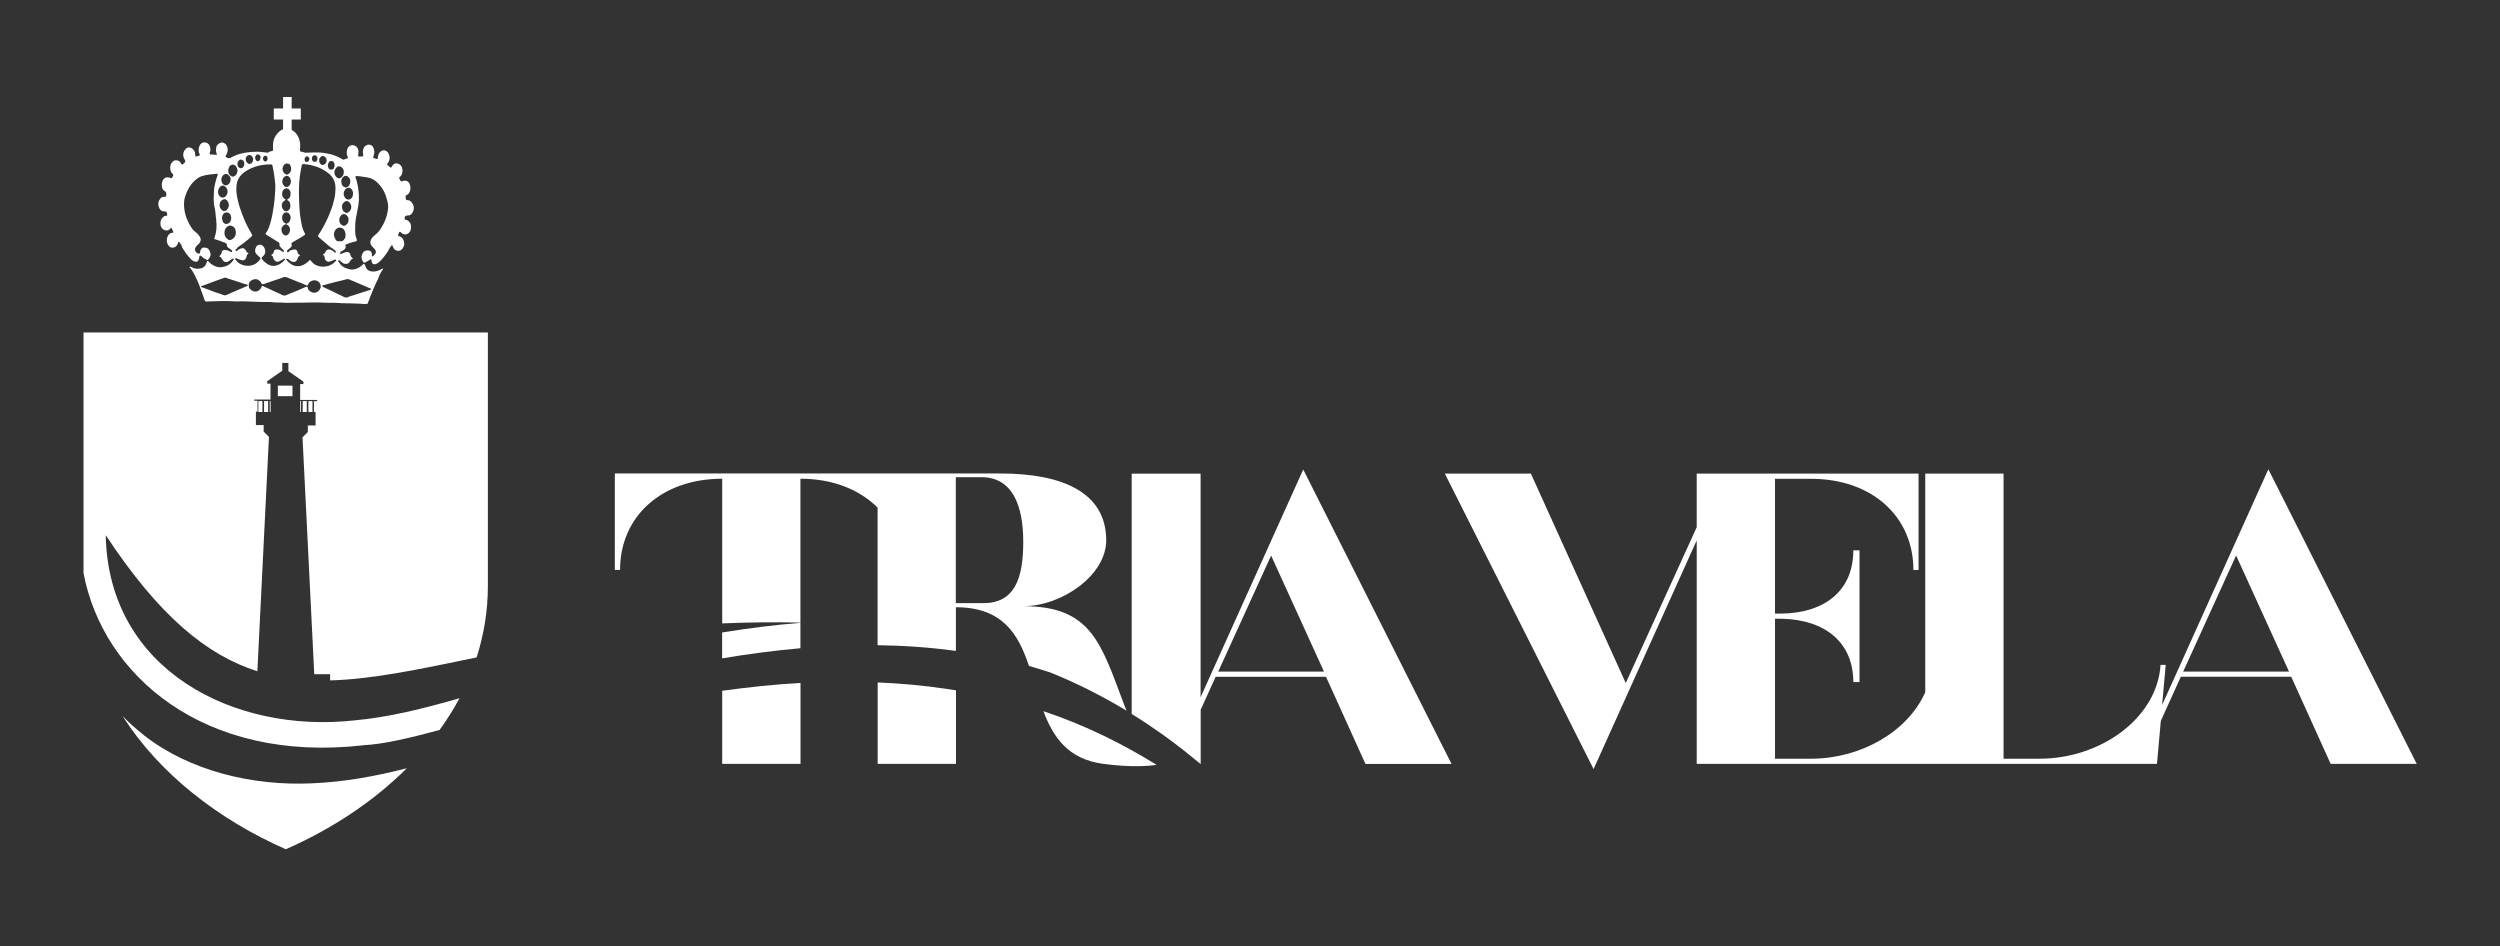
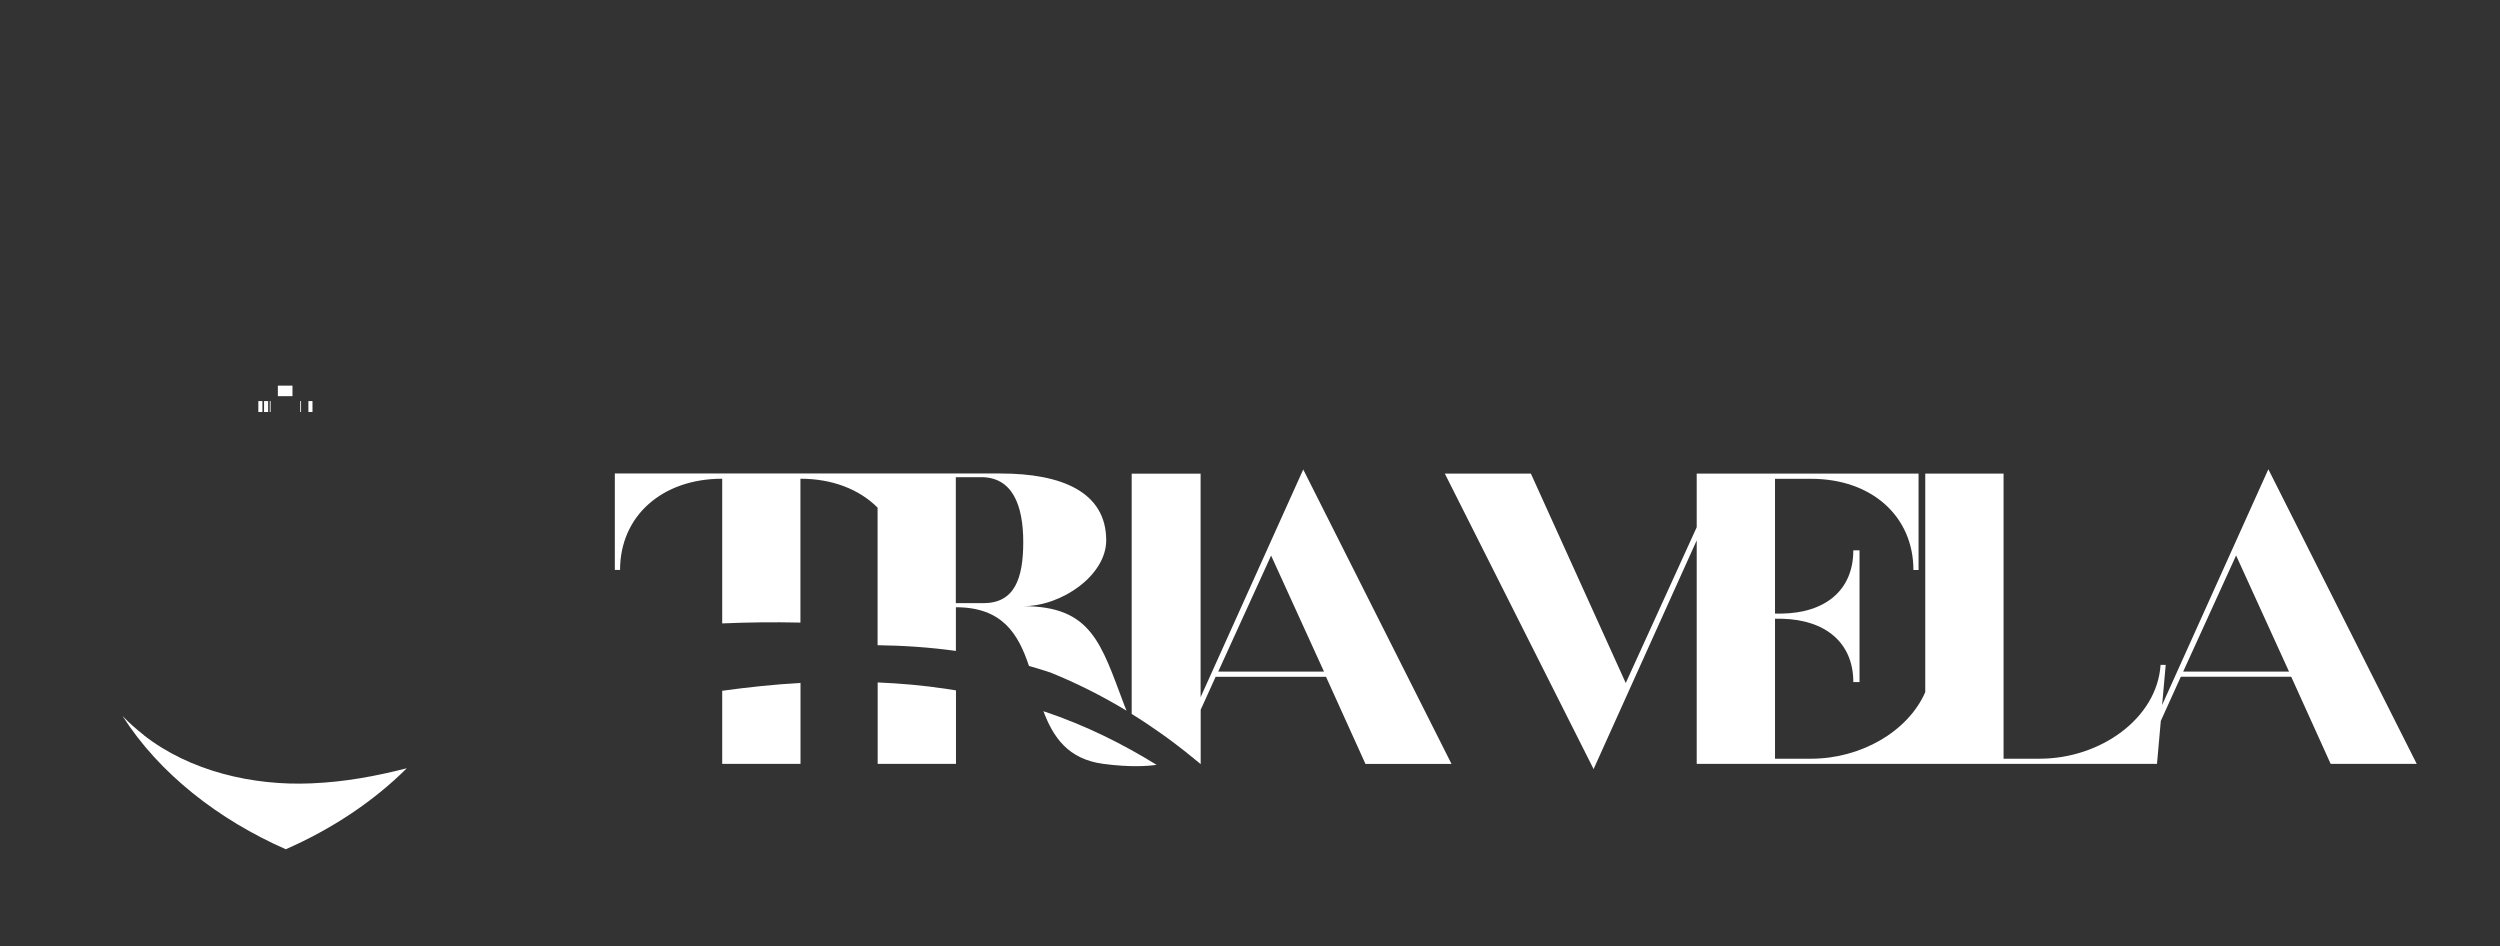
<svg xmlns="http://www.w3.org/2000/svg" id="Calque_1" viewBox="0 0 306.18 115.9">
  <rect x="0" y="0" width="306.18" height="115.9" fill="#333333" stroke="none" />
  <defs>
    <style>.cls-1{fill:#fff;stroke-width:0px;}</style>
  </defs>
  <rect class="cls-1" x="36.77" y="49.12" width=".1" height="1.34" />
  <rect class="cls-1" x="34.03" y="47.23" width="1.79" height="1.29" />
  <rect class="cls-1" x="33.04" y="49.12" width=".1" height="1.34" />
  <rect class="cls-1" x="31.64" y="49.12" width=".5" height="1.34" />
-   <rect class="cls-1" x="37.07" y="49.12" width=".5" height="1.34" />
  <rect class="cls-1" x="37.77" y="49.12" width=".5" height="1.34" />
-   <path class="cls-1" d="M44.46,91.27c2.35-.1,5.54-.83,9.38-1.87.9-1.25,1.72-2.55,2.44-3.89-4.35,1.26-8.67,2.34-12.89,2.72-14.67,1.62-30.13-6.1-30.44-22.69,6.48,9.83,12.31,14.68,18.57,16.67l1.42-28.7-.65-.65v-.8h-.95v-1.64h.2v-1.34h-.4v-.15h1.99v-1.94h-.4v-.3l1.84-1.29v-.95h.75v1l1.84,1.29v.3h-.4v1.94h2.09v.15h-.4v1.34h.2v1.64h-.95v.8l-.65.65,1.44,29.06v-.05h1.94v.76c5.27-.14,11.09-1.4,17.94-2.81.89-2.77,1.38-5.69,1.38-8.75v-31.05H10.23v29.48c2.37,12.47,14.69,23.29,34.23,21.08Z" />
  <path class="cls-1" d="M17.62,90.03c-.93-.72-1.8-1.5-2.61-2.34,4.52,7.1,11.81,12.72,19.99,16.32,5.56-2.44,10.69-5.8,14.82-9.92-3.81.97-7.56,1.68-11.69,1.85-7.17.32-14.91-1.5-20.52-5.9Z" />
  <rect class="cls-1" x="32.34" y="49.12" width=".5" height="1.34" />
  <path class="cls-1" d="M107.49,83.58v9.97h9.59v-9c-.37-.06-.73-.12-1.11-.17-2.8-.43-5.63-.68-8.48-.8Z" />
  <path class="cls-1" d="M88.45,93.55h9.59v-9.91c-3.2.18-6.4.52-9.59.96v8.95Z" />
-   <path class="cls-1" d="M98.03,76.28c-3.13.25-6.34.65-9.59,1.18v3.17c3.14-.53,6.34-.95,9.59-1.24v-3.11Z" />
  <path class="cls-1" d="M135.11,93.55c3.38.45,5.55.27,6.54.12-4.06-2.5-8.57-4.8-13.86-6.57,1.2,3.19,3.01,5.87,7.32,6.45Z" />
  <path class="cls-1" d="M98.03,76.25v-17.62c3.94,0,7.23,1.32,9.45,3.54v16.85c3.2.04,6.4.26,9.59.7v-5.35c5.73,0,7.65,3.31,8.95,7.19.88.25,1.77.52,2.64.81,3.24,1.31,6.34,2.88,9.31,4.67-.09-.22-.18-.43-.27-.67-2.86-7.56-4-12.13-12.38-12.13,4.76,0,10.16-3.81,10.16-8.06,0-5.9-5.4-8.19-12.95-8.19h-47.23v11.81h.64c0-6.6,5.14-11.17,12.51-11.17v17.72c3.04-.13,6.23-.18,9.59-.1ZM117.07,58.44h3.11c3.81,0,5.14,3.43,5.14,7.94s-1.08,7.49-4.89,7.49h-3.37v-15.43Z" />
  <path class="cls-1" d="M147.04,86.95l1.84-4.06h13.52l4.83,10.67h10.54l-18.16-36.06-12.57,27.89v-27.38h-8.44v29.43c2.54,1.57,4.98,3.31,7.32,5.22.37.3.73.6,1.1.9h.03v-6.6ZM155.67,68.03l6.48,14.22h-12.95l6.48-14.22Z" />
  <path class="cls-1" d="M277.8,57.49l-13,28.85.44-4.91h-.63c-.44,6.6-7.43,11.49-14.79,11.49h-4.44v-34.92h-9.59v26.77c-2.12,4.84-7.91,8.15-13.96,8.15h-4.44v-17.14h.89c5.27.13,8.7,2.92,8.7,7.75h.76v-16.13h-.76c0,4.89-3.43,7.68-8.83,7.75h-.76v-16.51h4.44c7.37,0,12.51,4.57,12.51,11.17h.63v-11.81h-27.17v6.57l-8.69,19.08-11.62-25.65h-10.54l18.22,36.19,12.63-28.01v27.37h56.37l.47-5.26,2.45-5.41h13.52l4.83,10.67h10.54l-18.16-36.06ZM267.38,82.25l6.48-14.22,6.48,14.22h-12.95Z" />
-   <path class="cls-1" d="M42.95,24.36c-.32.2-.62.02-.77-.27-.15-.29-.12-.59.08-.86.25-.34.67-.33.89.08.07.14.11.29.08.44,0,.26-.08.48-.29.61h0ZM42.54,26.07c-.06.02-.11.03-.17,0-.33-.15-.47-.32-.49-.81,0-.17.11-.38.3-.53.3-.24.61-.04.76.27.21.41,0,.92-.4,1.06h0ZM42.69,26.9c0,.36-.16.61-.45.73-.14.06-.25.02-.36-.05-.47-.31-.41-1.03.01-1.3.16-.1.39-.09.53.05.15.16.3.33.27.56h0ZM41.92,29.51s-.04.04-.07.04c-.15.03-.28-.06-.45,0-.11.03-.25-.13-.33-.27-.2-.34-.23-.67-.05-1.03.2-.41.74-.51,1.06-.18.15.16.26.47.24.74.02.29-.13.53-.39.71h0ZM41.79,34.37c.22-.05.44-.11.66-.17.04-.01.08-.02.13-.02.07-.01.14.02.2.05.63.26,1.26.52,1.88.8.23.1.46.19.68.29.05.02.12.04.12.1,0,.06-.06.07-.12.08-.33.11-.67.21-1,.32-.36.12-.72.22-1.08.35-.2.07-.42.1-.6.2-.36.19-.62-.06-.9-.19-.18-.08-.37-.15-.54-.25-.45-.24-.92-.44-1.38-.66-.1-.05-.2-.09-.3-.14-.05-.03-.08-.06-.07-.13,0-.06.06-.05.1-.06.32-.1.63-.18.95-.26.42-.1.84-.22,1.27-.31h0ZM39.15,35.47c-.19.3-.58.47-.91.34-.24-.09-.47-.23-.54-.52,0-.01,0-.02,0-.03-.05-.13-.09-.2-.26-.12-.45.22-.92.4-1.39.6-.35.15-.71.29-1.06.43-.12.05-.25.04-.36-.01-.34-.18-.69-.32-1.04-.48-.36-.16-.69-.35-1.06-.49-.09-.03-.2-.09-.29-.15-.08-.05-.15-.07-.2.07-.11.36-.45.6-.78.6-.29,0-.69-.27-.78-.53-.02-.06,0-.14-.01-.25-.04-.33.18-.54.48-.67.28-.12.56-.1.8.1.12.11.25.21.29.38.02.06.05.05.09.06.12.02.23-.04.34-.07.42-.14.83-.28,1.25-.43.31-.11.63-.18.92-.32.29-.14.53,0,.79.11.41.16.81.34,1.23.49.3.11.59.23.87.37.14.07.16,0,.19-.09.12-.39.61-.61,1.01-.5.34.1.49.33.55.65.03.15-.03.3-.11.43h0ZM29.04,32c-.07-.06-.15-.11-.19-.18-.03-.05-.1-.09-.05-.15.04-.06.11-.06.17-.03.15.06.3.13.45.18.35.13.62.07.75-.3.06-.16.03-.36.24-.44.03-.01.04-.07,0-.08-.21-.06-.25-.26-.35-.4-.15-.2-.32-.25-.55-.17-.17.06-.32.13-.45.26-.05.05-.11.12-.18.03-.06-.08-.05-.16.04-.21.1-.06.13-.18.22-.24.27-.2.55-.38.81-.59.31-.25.63-.48.9-.77.09-.1.02-.18-.03-.26-.32-.55-.62-1.1-.87-1.69-.2-.45-.35-.91-.52-1.37-.13-.37-.24-.75-.32-1.13-.11-.5-.19-1.01-.16-1.52.02-.45.12-.9.4-1.28.21-.28.46-.51.76-.7.47-.3.97-.51,1.51-.65.51-.13,1.02-.17,1.54-.18.14,0,.2.08.22.19.09.47.19.94.24,1.41.05.47.12.94.1,1.25-.04,1.1-.13,2.02-.3,2.93-.06.33-.11.67-.2.99-.15.57-.29,1.16-.66,1.65-.09.12.01.17.1.22.49.3.97.61,1.46.91.11.06.12.13.1.25-.03.2.13.32.24.46.05.06.1.11.17.15.06.03.12.1.13.18,0,.05,0,.1-.03.13-.05.05-.09,0-.13-.02-.12-.07-.22-.18-.36-.23-.15-.05-.31-.06-.46-.04-.13.02-.22.12-.24.25-.02.16-.1.27-.24.35-.1.06-.11.11.01.16.1.04.12.14.14.23.07.24.19.43.45.5.2.05.35-.08.51-.15.13-.06.24-.15.38-.2.05-.02.09-.02.12.01.04.04,0,.08-.03.11-.33.4-.75.67-1.27.74-.42.05-.76-.13-1.08-.38-.14-.11-.27-.23-.39-.37-.14-.17-.13-.25.04-.4.23-.19.35-.43.3-.73-.04-.25-.15-.47-.35-.62-.23-.17-.61-.09-.75.16-.17.3-.23.72.12.99.12.09.23.23.35.34.06.05.07.11.03.17-.2.3-.45.54-.79.69-.21.09-.41.13-.62.14-.55.03-1.03-.14-1.43-.51h0ZM30.23,35.04c-.14.07-.29.13-.43.19-.59.25-1.19.5-1.78.77-.16.07-.32.17-.51.17-.17-.02-.33-.12-.5-.17-.23-.07-.45-.14-.67-.22-.26-.09-.51-.19-.76-.29-.25-.1-.51-.19-.76-.28,0,0-.01,0-.02,0-.07-.04-.18-.04-.19-.12,0-.09.11-.07.18-.09.36-.14.72-.25,1.08-.4.37-.15.75-.26,1.12-.41.17-.07.34-.11.52-.18.12-.04.23.04.35.08.52.15,1.02.35,1.54.5.27.08.53.2.81.25.05,0,.13.02.13.09,0,.06-.05.1-.1.13h0ZM28.57,29.21c-.09.07-.21.14-.33.18-.16.06-.3-.04-.42-.14-.28-.23-.37-.53-.32-.89.05-.36.23-.61.57-.72.23-.07.56.09.69.33.09.16.13.34.13.52,0,.29-.11.54-.33.72h0ZM27.28,27.11c-.14-.32-.13-.63.08-.91.16-.21.49-.24.7-.09.21.15.23.36.26.58-.02.24-.06.46-.27.62-.27.2-.62.15-.77-.19h0ZM26.92,24.9c.06-.26.27-.43.51-.5.17-.05.32.08.42.21.29.37.21.83-.11,1.14-.07.07-.18.1-.3.09-.1.02-.18-.04-.26-.11-.27-.22-.33-.51-.26-.83h0ZM26.71,23.54c0-.29.07-.5.27-.68.21-.19.45-.18.67.05.35.36.28.95-.13,1.22-.29.19-.66-.03-.77-.36-.03-.08-.06-.17-.04-.22h0ZM27.64,21.31c.22-.03.34.11.45.24.11.13.17.29.15.46.01.39-.37.77-.68.68-.24-.07-.42-.27-.45-.63-.03-.31.19-.71.53-.76h0ZM28.23,20.26c.2-.16.43-.13.63.06.13.13.23.38.23.62-.02.15-.07.35-.21.5-.19.19-.41.29-.69.04-.36-.31-.29-.96.05-1.23h0ZM29.3,19.62c.18-.17.52-.04.59.23.05.18.05.36-.05.54-.11.22-.36.29-.55.14-.14-.11-.23-.25-.2-.44-.03-.2.08-.34.21-.47h0ZM30.09,19.44c.03-.2.12-.36.34-.44.23-.09.44.11.52.28.11.24.05.46-.1.66-.07.09-.18.13-.31.14-.08.02-.14-.05-.21-.1-.17-.13-.26-.32-.23-.53h0ZM31.63,18.91c.12.01.29.18.28.3-.01.15-.01.3-.13.43-.15.15-.32.14-.44-.03-.06-.09-.1-.19-.09-.28,0-.28.16-.44.39-.42h0ZM32.22,19.32c.03-.16.17-.26.33-.25.13.01.23.17.22.39,0,.07-.04.16-.1.24-.06.07-.14.09-.23.08-.15-.03-.26-.26-.23-.46h0ZM34.48,28c.03-.19.16-.39.43-.51.03-.01.11,0,.1-.07,0-.05-.05-.08-.1-.1-.41-.16-.45-.87-.21-1.13.11-.13.25-.2.41-.18.22.02.34.17.43.37.12.28.04.53-.1.78-.07.12-.18.17-.3.22-.03.01-.08,0-.09.05,0,.06.04.05.07.07.32.14.47.49.37.84-.07.24-.17.44-.45.5-.14.03-.23-.04-.31-.11-.2-.18-.27-.37-.26-.73h0ZM34.9,24.39c-.3-.18-.43-.53-.29-.96.1-.3.44-.45.7-.3.22.13.29.37.28.61,0,.16-.02.34-.14.49-.07.08-.15.12-.22.17-.08.06-.06.1,0,.13.26.15.35.38.33.67,0,.19-.03.36-.17.5-.26.25-.53.23-.73-.07-.23-.35-.23-.83.24-1.09.04-.02.08-.03.08-.09,0-.06-.06-.04-.08-.05h0ZM34.98,21.56c.14-.08.4,0,.51.19.21.35.2.8-.16,1.08-.15.12-.38.09-.49-.02-.17-.16-.27-.35-.27-.56,0-.33.14-.55.41-.69h0ZM34.67,20.37c.15-.3.41-.43.72-.29.19.08.2.28.26.45.01.04,0,.1.01.14,0,.29-.12.52-.38.67-.1.06-.2.06-.3,0-.31-.17-.49-.6-.3-.97h0ZM35.85,29.66c.4-.24.8-.47,1.2-.7.04-.02.06-.06.09-.08.08-.06.2-.06.22-.18.02-.11-.07-.18-.11-.27-.23-.47-.32-.98-.41-1.49-.09-.52-.14-1.04-.17-1.57-.04-.71-.07-1.43-.06-2.14,0-.55.05-1.1.11-1.64.05-.38.13-.76.2-1.14,0-.04.01-.08.02-.13.03-.2.12-.26.32-.22.05.01.1.01.14.02.46.02.89.15,1.32.28.27.09.53.2.78.34.33.18.64.39.91.64.38.36.61.8.66,1.33.04.35,0,.69-.02,1.03-.04.48-.19.93-.31,1.4-.07.27-.18.54-.29.8-.15.38-.29.76-.48,1.12-.21.42-.42.85-.68,1.25-.1.15-.18.31-.28.45-.1.13-.04.23.05.31.27.25.55.49.83.72.27.22.52.46.83.64.11.07.21.16.32.24.07.05.07.12.08.18,0,.04-.02.09-.06.11-.05.02-.07-.03-.1-.06-.2-.21-.44-.35-.73-.35-.17,0-.26.13-.34.25-.07.11-.09.24-.25.29-.05.01-.11.11-.01.18.08.06.11.14.12.23.01.15.06.28.15.39.12.16.33.21.52.14.16-.06.32-.12.47-.2.04-.02.08-.04.12-.04.06,0,.12,0,.16.06.04.06-.03.09-.06.13-.25.28-.54.47-.91.59-.2.06-.39.07-.59.09-.47,0-.9-.11-1.26-.42-.11-.09-.19-.21-.28-.32-.08-.09-.12-.1-.21,0-.29.29-.63.54-1.03.64-.5.11-.97,0-1.36-.35-.13-.12-.28-.22-.38-.38-.02-.03-.06-.05-.04-.1.02-.05.07-.03.11-.03.09,0,.16.03.22.1.12.13.27.21.44.26.34.12.58-.17.64-.44.03-.12.08-.2.18-.26.03-.02.08-.02.08-.08,0-.07-.05-.11-.09-.12-.14-.02-.17-.13-.18-.23-.07-.39-.26-.41-.62-.34-.17.03-.33.09-.45.24-.04.05-.12.1-.18.04-.07-.07-.07-.16,0-.23.09-.09.2-.17.3-.25.17-.13.3-.27.2-.51-.04-.11.05-.16.12-.2h0ZM37.6,19.14c.14,0,.29.19.29.36,0,.16-.17.35-.31.35-.19,0-.27-.15-.28-.33,0-.19.15-.38.29-.38h0ZM38.53,19.01c.2,0,.35.16.35.38,0,.27-.14.44-.35.44-.18,0-.34-.18-.33-.39,0-.26.14-.44.33-.44h0ZM39.23,19.27c.15-.19.31-.21.5-.11.21.11.32.37.26.59-.05.19-.14.34-.34.43-.15.06-.26.02-.36-.07-.13-.12-.22-.26-.19-.44-.03-.16.03-.29.12-.4h0ZM40.16,20.25c0-.32.19-.54.43-.54.13,0,.22.08.29.17.16.22.13.59-.05.8-.14.17-.52.11-.6-.1-.04-.11-.1-.23-.07-.33h0ZM41.9,20.54c.16.17.21.31.21.55,0,.34-.17.57-.45.73-.15.08-.42-.04-.55-.24-.26-.38-.18-.79.13-1.09.18-.18.48-.15.67.05h0ZM42.71,21.71c.15.19.19.28.19.57,0,.29-.2.6-.49.67-.12.03-.24-.03-.34-.1-.1-.07-.19-.18-.22-.3-.1-.39-.08-.69.29-.97.15-.11.42-.05.57.14h0ZM50.47,24.88c-.1-.18-.24-.34-.49-.36-.28-.02-.28-.03-.3-.33,0-.03,0-.05,0-.08-.03-.11,0-.18.12-.22.15-.06.26-.17.33-.31.18-.34.18-.69.04-1.05-.12-.31-.44-.47-.76-.38-.34.1-.27.16-.46-.2-.01-.03-.02-.06-.04-.09-.04-.07-.02-.14.04-.18.4-.26.46-1.02.15-1.4-.19-.23-.55-.37-.82-.2-.14.08-.23.2-.3.34-.06.11-.12.14-.23.05-.1-.08-.18-.19-.3-.26-.07-.04-.05-.12,0-.18.31-.38.34-.78.14-1.22-.19-.42-.71-.57-1.06-.17-.17.2-.25.43-.26.68,0,.17-.03.19-.2.13-.05-.02-.1-.04-.15-.05-.23-.04-.25-.1-.17-.31.15-.37.12-.73-.06-1.08-.15-.28-.51-.36-.78-.24-.48.21-.52.76-.43,1.19.03.13.01.19-.13.2-.04,0-.09,0-.13,0-.4.05-.39,0-.33-.39.07-.46-.13-.79-.41-.92-.47-.22-.85.06-.97.49-.08.3-.07.58.07.85.06.13.03.2-.11.23-.1.02-.19.07-.28.1-.08.03-.15.04-.23,0-.21-.13-.42-.24-.64-.34-.29-.12-.58-.24-.88-.3-.53-.12-1.07-.22-1.62-.21-.37.01-.74,0-1.11.02-.15.01-.31.03-.45-.02-.12-.04-.23-.08-.35-.09-.12,0-.19-.11-.18-.23.06-.44.06-.88-.09-1.31-.14-.38-.33-.71-.65-.96-.08-.07-.27-.11-.27-.25v-1.19h1.12v-1.36h-1.12v-1.4h-1.05v1.4h-1.14v1.36h1.14v1.19s-.28.12-.35.18c-.41.35-.7.72-.82,1.24-.09.36-.08.72-.06,1.08,0,.12-.04.17-.16.18-.14.01-.28.04-.39.15-.03.03-.07.04-.12.04-.42-.03-.84-.13-1.26-.12-.49,0-.98.04-1.47.12-.51.09-1,.22-1.47.45-.24.11-.45.33-.76.16-.2-.1-.24-.11-.12-.31.22-.37.27-.75.08-1.15-.13-.26-.41-.43-.65-.4-.25.03-.57.29-.62.53-.05.27-.1.56.04.83.05.1.04.15-.1.15-.19,0-.38-.04-.57-.04-.2,0-.24-.04-.17-.23.07-.2.09-.4.05-.59-.06-.27-.18-.52-.46-.62-.54-.18-.85.2-.94.66-.05.26-.03.52.11.76.05.09,0,.13-.07.17-.09.04-.19.03-.27.07-.16.07-.21.04-.21-.15,0-.25-.05-.49-.23-.67-.31-.33-.69-.35-.95-.07-.35.37-.38.87-.1,1.31q.14.22-.06.4s-.05.06-.08.08c-.17.16-.22.15-.34-.06-.1-.16-.23-.29-.42-.33-.18-.04-.37-.03-.52.09-.3.25-.41.58-.35.97.03.23.1.43.28.58.09.07.09.15.06.24-.03.08-.08.15-.12.22-.06.09-.12.09-.22.04-.31-.15-.75-.08-.92.3-.1.22-.14.44-.12.68.02.24.09.48.29.59.24.13.29.27.25.53-.04.21-.01.22-.22.21-.17,0-.34.04-.45.16-.28.3-.37.66-.24,1.07.1.35.35.58.71.56.18,0,.27.05.29.22,0,.02,0,.05.01.07.06.2.03.25-.18.26-.12,0-.21.06-.29.13-.29.26-.39.6-.33.97.05.32.24.57.55.66.26.07.52,0,.68-.25.04-.07.1-.08.14.02.06.12.13.24.18.37.05.11.03.17-.11.17-.17,0-.31.08-.42.21-.34.39-.33,1.08.03,1.44.19.19.48.24.73.09.19-.12.32-.28.36-.51,0-.05.02-.11.09-.12.06-.01.09.04.11.08.1.17.27.31.28.53,0,.05.05.1.08.15.22.37.46.73.74,1.05.19.22.37.46.66.57.26.1.42.11.56-.17.05-.11.09-.22.08-.34,0-.07.02-.14.09-.17.07-.03.15,0,.18.05.19.24.48.32.71.48.03.02.05.03.07,0,.12-.16.26-.32.32-.52.08-.27-.09-.73-.33-.9-.15-.11-.56-.17-.69-.05-.14.13-.23.27-.23.46,0,.18-.08.24-.24.22-.18-.03-.4-.29-.4-.48,0-.32.23-.5.43-.69.04-.04.08-.08.12-.12.29-.41.13-.7-.15-1.05-.15-.19-.38-.32-.55-.49-.25-.24-.42-.56-.58-.86-.25-.48-.45-1-.54-1.54-.09-.57-.13-1.16.06-1.73.09-.3.2-.6.35-.88.21-.41.47-.77.81-1.08.26-.24.55-.46.89-.57.59-.19,1.2-.23,1.81-.29.15-.01.16.04.12.17-.1.3-.21.61-.28.92-.08.33-.15.68-.16,1.02-.03.67-.09,1.34.07,2,.04.16.07.33.09.5.04.35.06.7.11,1.05.09.75.05,1.48-.22,2.19-.04.1-.01.14.08.17.38.12.77.24,1.13.4.15.07.37.1.31.37,0,.02.01.04.02.06.04.09.1.17.19.23.12.07.24.15.35.23.07.05.12.13.08.22-.05.1-.13.05-.2.01-.24-.13-.49-.23-.77-.2-.16.02-.28.1-.29.24-.01.19-.09.33-.24.45-.08.07-.07.11.03.14.11.03.16.11.21.21.16.32.39.57.84.34.16-.08.28-.22.44-.3.05-.03.12-.07.17-.02.06.06,0,.12-.03.17-.25.37-.56.65-1,.77-.3.08-.6.16-.92.08-.41-.11-.78-.29-1.06-.63-.13-.15-.21-.19-.29.07-.1.34-.28.61-.66.71-.42.11-.81.09-1.18-.14-.06-.03-.11-.06-.18-.05-.02,0-.06,0-.07.03,0,.02,0,.05.02.07.42.46.66,1.02.92,1.58.25.53.42,1.09.63,1.64.1.25.18.51.26.76.03.1.08.15.19.18.12.02.22,0,.33-.01.27-.01.53,0,.8-.02.41-.02.82-.02,1.23-.02.32,0,.65,0,.97.03.39.04.79-.01,1.18,0,.72.01,1.45.06,2.17.08.52.01,1.05-.02,1.57.04.44.05.87.01,1.31.05.4.04.81,0,1.21,0,.59,0,1.17,0,1.76-.02.82-.03,1.63,0,2.45.03.39,0,.78-.02,1.17.02.5.05,1,.03,1.5.05.41.01.82.02,1.22.04.22.01.44.03.67.05.14.01.24-.01.29-.17.14-.39.3-.78.45-1.16.18-.44.35-.88.56-1.3.12-.23.24-.47.33-.72.09-.29.26-.55.42-.82.03-.05.15-.09.08-.16-.04-.05-.12.03-.18.05,0,0,0,0-.01,0-.37.2-.76.34-1.2.28-.3-.04-.53-.16-.67-.43-.07-.13-.11-.26-.17-.39-.07-.15-.12-.15-.24-.03-.24.23-.5.43-.82.53-.28.08-.56.14-.86.04-.27-.08-.53-.15-.76-.31-.24-.17-.41-.39-.56-.63-.03-.04-.05-.08-.01-.13.05-.06.09,0,.13,0,.1.02.16.09.23.16.25.27.6.34.86.2.09-.05.12-.13.18-.2.1-.12.13-.3.32-.33.1-.02.07-.1,0-.14-.15-.09-.2-.23-.23-.38-.06-.25-.25-.38-.5-.34-.21.04-.4.13-.59.22-.05.02-.11.04-.15,0-.05-.04-.03-.1-.01-.15.02-.06.05-.1.11-.13.13-.07.26-.14.37-.23.13-.11.24-.22.17-.42-.03-.09-.02-.18.1-.23.34-.14.68-.26,1.03-.33.25-.05.32-.1.23-.31-.14-.32-.17-.66-.18-1,0-.51,0-1.03.09-1.54.09-.53.21-1.06.3-1.59.09-.51.08-1.04.04-1.55-.05-.62-.15-1.24-.37-1.83-.07-.18-.02-.22.17-.21.41.01.81.11,1.21.16.42.06.8.23,1.12.5.41.35.75.77.99,1.26.2.41.32.84.43,1.29.11.45.06.89-.04,1.33-.12.5-.28,1-.54,1.45-.2.36-.4.72-.71,1-.19.17-.39.32-.56.51-.34.39-.39.82.03,1.2.09.08.18.18.26.28.13.15.15.35.06.51-.06.11-.14.21-.25.28-.05.03-.09.09-.15.06-.06-.03-.04-.1-.03-.16,0-.17,0-.34-.15-.46-.17-.15-.66-.14-.84.05-.36.4-.38.9-.02,1.32.04.05.08.04.13.02.22-.09.41-.2.61-.33.05-.03.09-.11.16-.07.06.03.06.1.07.17.01.12.03.24.12.34.15.17.42.09.62-.04.35-.24.62-.56.87-.9.17-.23.36-.46.48-.72.09-.19.21-.37.33-.53.07-.09.12-.07.15.02.05.13.1.25.18.37.16.23.56.32.8.18.23-.13.33-.33.42-.57.11-.33-.08-1.02-.5-1.12-.26-.07-.26-.09-.16-.35.1-.28.15-.29.37-.08.02.01.03.03.04.05.17.15.5.17.7.05.37-.22.43-.57.41-.95-.01-.23-.11-.43-.28-.59-.11-.11-.25-.16-.39-.18-.11-.02-.12-.07-.11-.16.03-.31.07-.35.39-.36.2,0,.38-.08.5-.25.27-.38.32-.78.09-1.19h0Z" />
</svg>